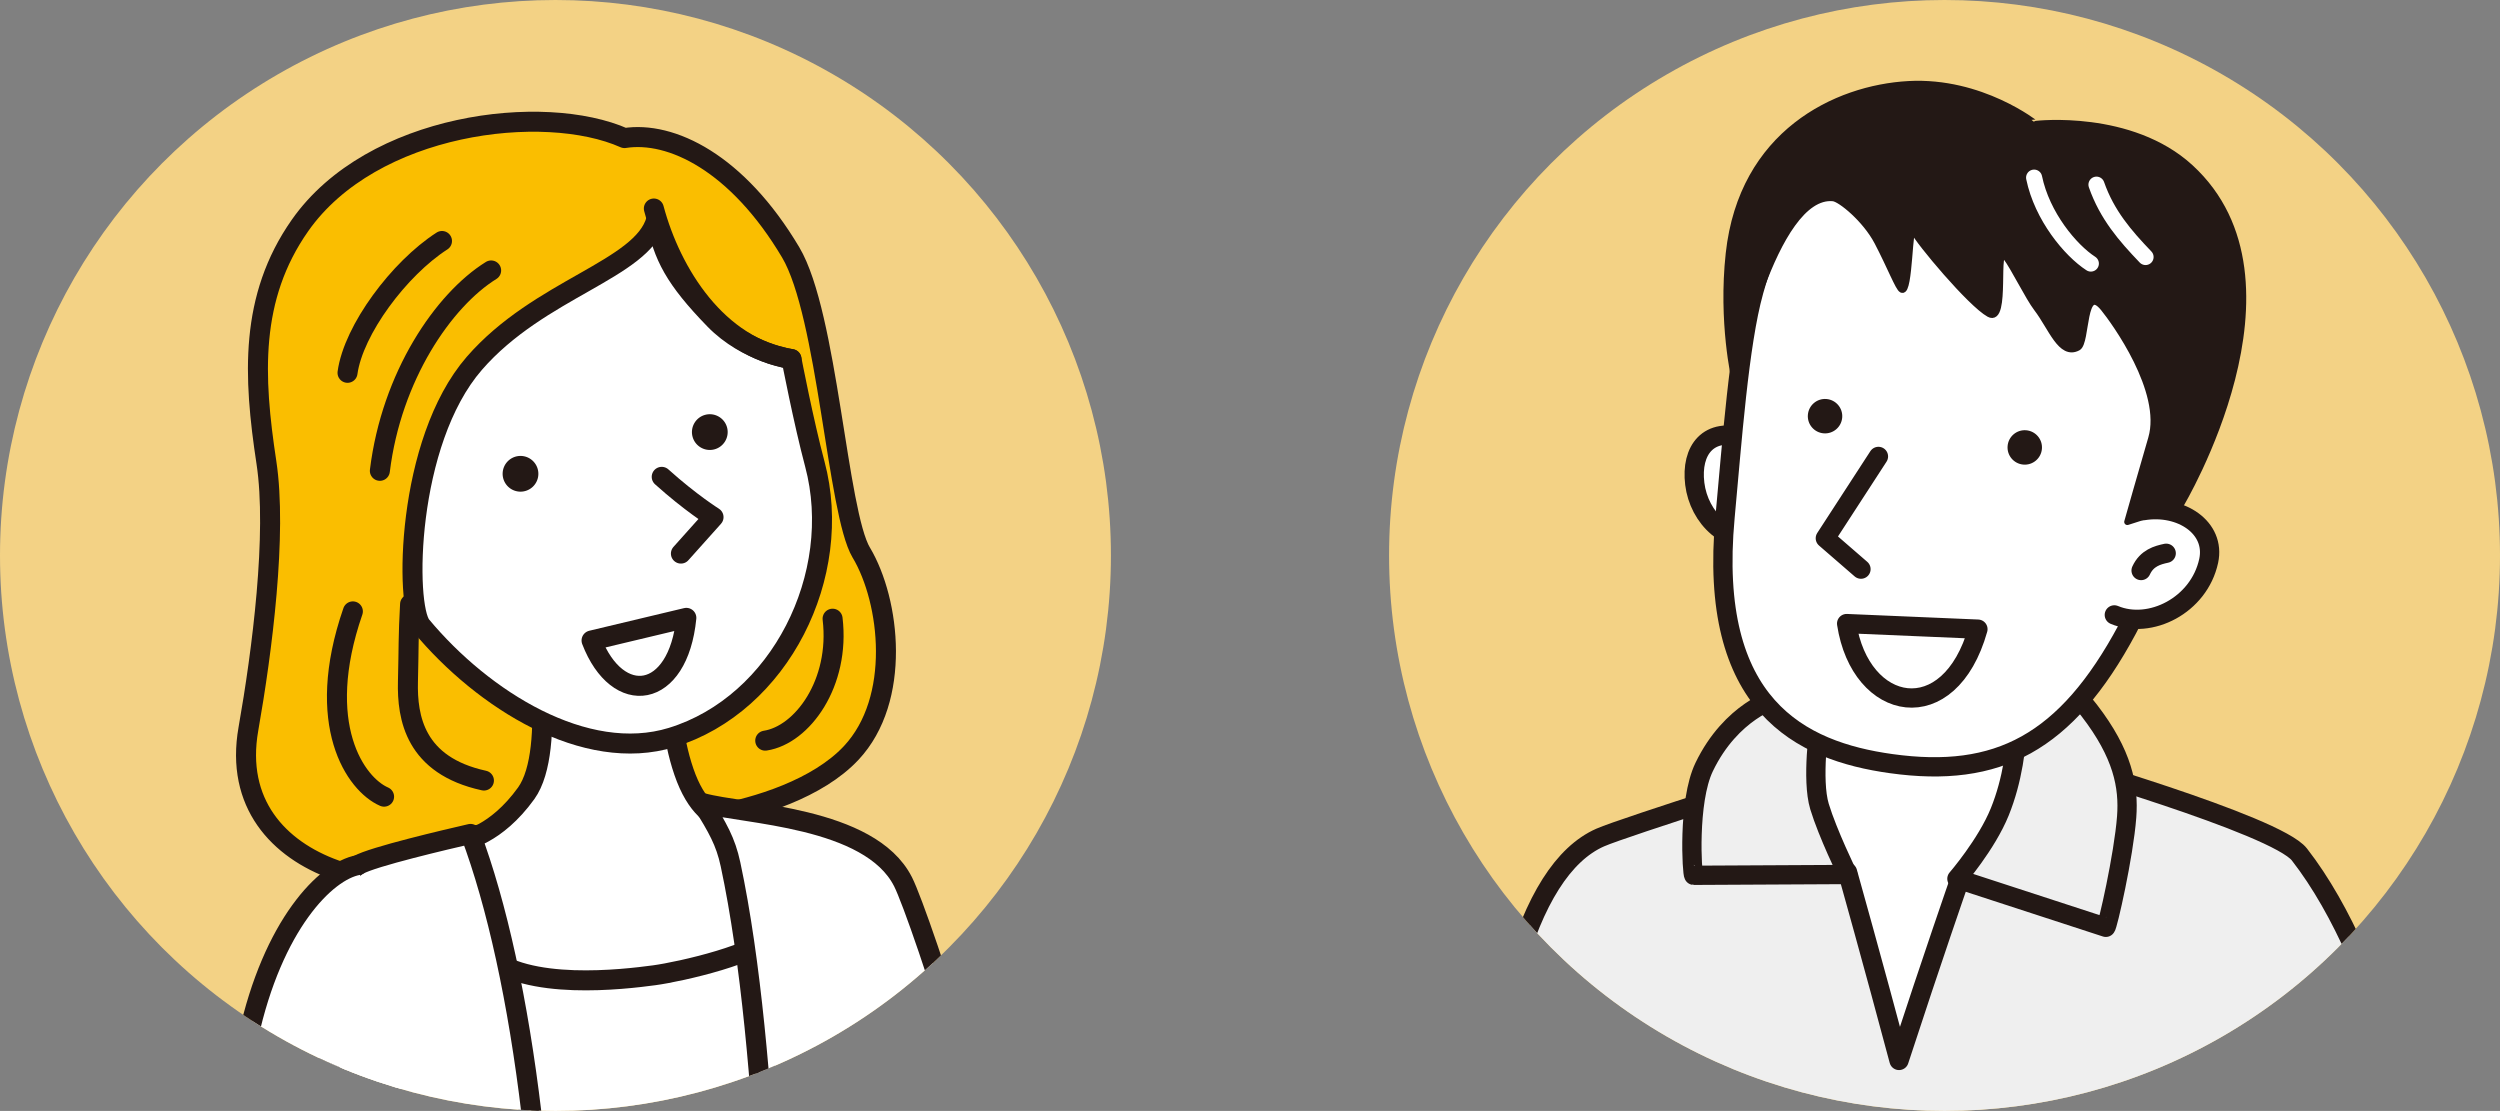
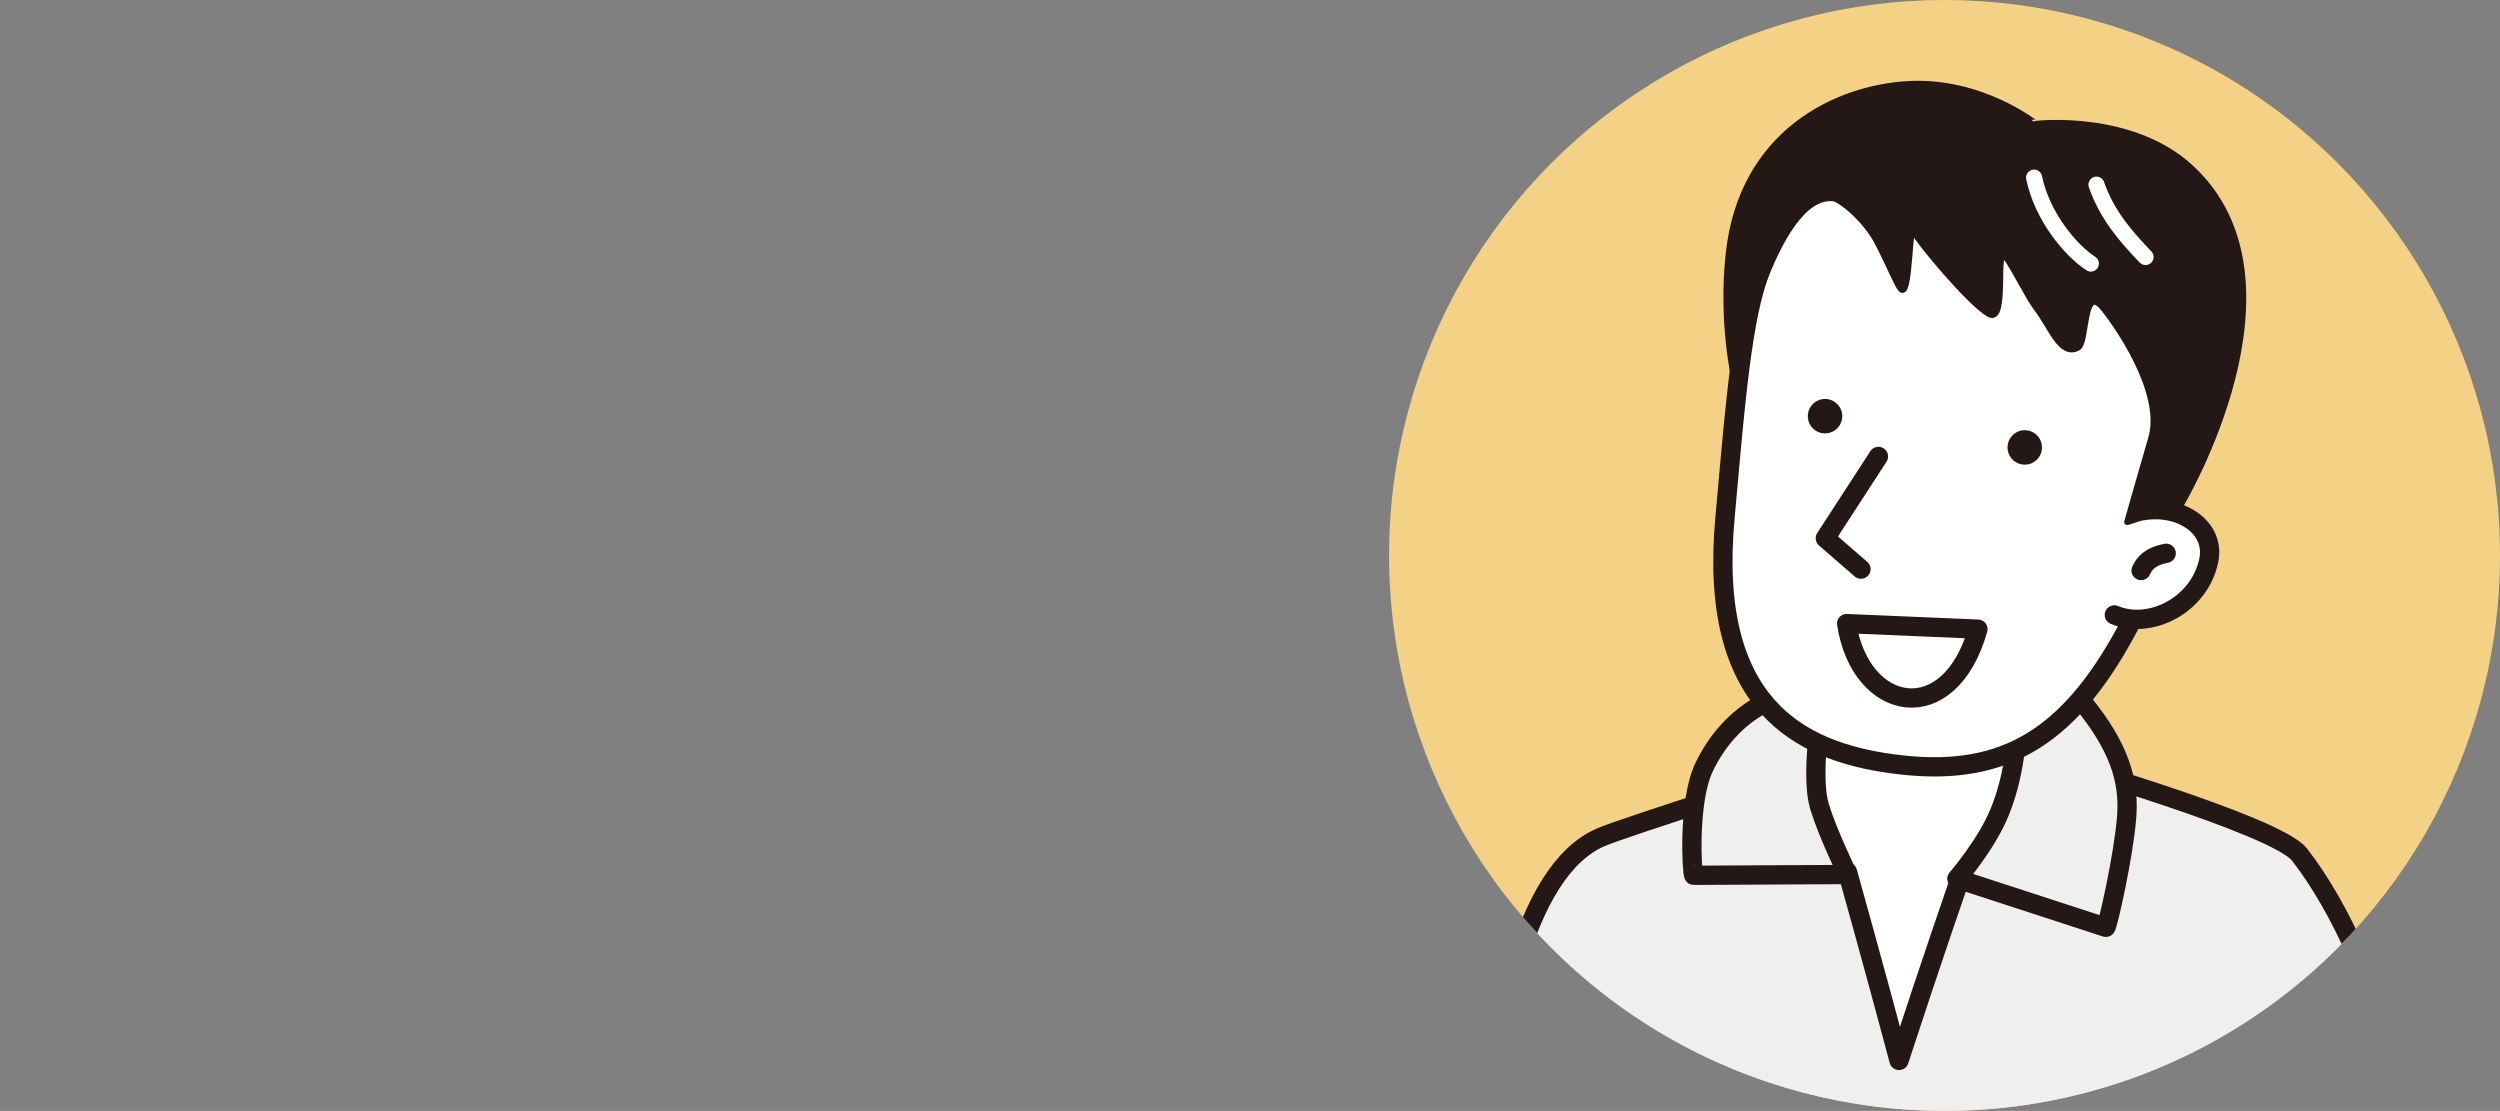
<svg xmlns="http://www.w3.org/2000/svg" data-name="レイヤー 2" viewBox="0 0 1173.39 521.42">
  <rect x="0" y="0" width="1173.39" height="521.42" fill="#808080" stroke="none" />
  <defs>
    <clipPath id="a">
-       <circle cx="260.71" cy="260.71" r="260.71" fill="none" stroke-width="0" />
-     </clipPath>
+       </clipPath>
    <clipPath id="b">
      <circle cx="912.68" cy="260.71" r="260.71" fill="none" stroke-width="0" />
    </clipPath>
  </defs>
  <g data-name="レイヤー 1">
    <g clip-path="url(#a)">
      <circle cx="260.71" cy="260.71" r="260.71" fill="#f3d285" stroke-width="0" />
      <path d="M404.25 259.39c-11.26-18.91-15.76-111.68-33.14-140.94-25.04-42.15-56.17-57.08-78-53.65-37.84-16.83-118.54-7.16-152.31 41.03-23.74 33.86-21.92 70.77-15.76 111.23 5.09 33.47-2.01 88.59-8.45 125.06-12.36 70.02 81.29 86.26 118.66 60.19 17.43-12.16 40.7-8.81 56.08-10.98 22.69-3.21 17.8-4.18 43.57-8.72 20.84-3.67 48.95-12.47 64.63-29.22 23.52-25.13 18.35-71.13 4.73-94.01z" fill="#fabe00" stroke="#231815" stroke-linecap="round" stroke-linejoin="round" stroke-width="9.39" />
      <path d="M247.25 794.23c1.59-20.81 8.69-61.22 9.53-91.63 3.6-130.62-13.21-243.98-38.06-310.34 25.65-1.65 83.19-7.44 116.17-9.63 36.43 93.69 27.75 265.62 27.75 265.62s6.27 80.19 11.84 139.88c-30.06 9.07-82.34 15.48-127.23 6.12z" fill="#fff" stroke="#231815" stroke-linecap="round" stroke-linejoin="round" stroke-width="9.39" />
-       <path d="M250.09 289.68s11.87 61.88-3.13 82.68c-14.31 19.85-29.08 22.01-29.08 22.01s-11.86 33.03 10.38 53.62c18.6 17.21 64.48 11.68 78.71 9.77 12.72-1.71 49.73-10.2 56.6-19.73 15.14-21.02-9.09-54.78-9.09-54.78s-21.88 12.82-33.49-21.03c-11.25-32.8-4.36-72.11-4.36-72.11" fill="#fff" stroke="#231815" stroke-linecap="round" stroke-linejoin="round" stroke-width="9.39" />
+       <path d="M250.09 289.68s11.87 61.88-3.13 82.68c-14.31 19.85-29.08 22.01-29.08 22.01s-11.86 33.03 10.38 53.62s-21.88 12.82-33.49-21.03c-11.25-32.8-4.36-72.11-4.36-72.11" fill="#fff" stroke="#231815" stroke-linecap="round" stroke-linejoin="round" stroke-width="9.39" />
      <path d="M423.82 413.79c8.32 16.41 53.63 153.88 52.03 195.29-1.35 35.13-3.32 106.42-3.32 106.42s-32.5 11.5-43.29-2.4c-1.16 51.15 10.31 130.2 12.95 134.13 1.89 2.81-31.99 10.42-73.95 11.38 3.12-92.43-5.6-210.38-5.6-210.38s-.4-152.15-19.77-242.54c-2.34-10.9-6.04-17.05-13.19-28.8 19.12 5.33 78.6 6.25 94.13 36.9zm-255.72-7.78c6.76-3.91 41.73-12.07 52.75-14.61 24.85 66.36 39.55 180.57 35.94 311.19-1.87 67.71-7.29 141.47-11.28 166.57-49.59 3.81-110.62-4.77-110.62-4.77s28.9-158.04 29.81-161.56c4.27-32.28 10.34-115.45-7.27-185.89-5.44-21.76-8.03-100.11 10.67-110.93z" fill="#fff" stroke="#231815" stroke-linecap="round" stroke-linejoin="round" stroke-width="9.39" />
      <path d="M199.93 570.91s-21.74 87.63-28.81 106.73c-27.62 15.88-72.54 36.48-88.41 11.15 0 0-7.43-17.23-2.36-47.62 5.07-30.4 36.14-154.35 36.14-154.35 11.48-52.69 36.36-78.04 51.62-80.8m214.34-188.18c-5.33-20-10.97-49.3-10.97-49.3s-20.82-2.83-36.13-18.59c-18.64-19.19-24.08-29.83-27.36-46.76-6.45 23.44-54.76 32.08-85.38 67.37-32.09 36.97-32.64 113.8-24.85 123.16 28.93 34.74 76.99 64.85 117.49 52.42 50.87-15.62 81.07-76.24 67.2-128.31z" fill="#fff" stroke="#231815" stroke-linecap="round" stroke-linejoin="round" stroke-width="9.39" />
      <path d="M230.52 126.94c-22.34 13.89-46.76 49.59-52.23 94.04m29.16-107.87c-20.08 12.9-41.58 41.73-44.34 61.87" fill="none" stroke="#231815" stroke-linecap="round" stroke-linejoin="round" stroke-width="9.39" />
      <path d="M310.58 223.81c13.51 12.16 24.32 18.91 24.32 18.91l-15.31 17.11" fill="#fff" stroke="#231815" stroke-linecap="round" stroke-linejoin="round" stroke-width="9.39" />
      <path d="M235.92 222.1a8.389 8.389 0 0 0 8.1 8.66c4.63.15 8.51-3.47 8.66-8.1.15-4.63-3.47-8.5-8.1-8.66a8.389 8.389 0 0 0-8.66 8.1zm105.39-21.24c1.07 4.5-1.71 9.03-6.21 10.1-4.5 1.07-9.03-1.71-10.1-6.21-1.07-4.5 1.71-9.03 6.21-10.1 4.5-1.07 9.03 1.71 10.1 6.21z" fill="#231815" stroke-width="0" />
-       <path d="M322.14 290c-3.8 38.46-32.28 42.35-44.49 10.62L322.14 290z" fill="#fff" stroke="#231815" stroke-linecap="round" stroke-linejoin="round" stroke-width="9.39" />
      <path d="M192.47 283.59c-.86 15.64-.58 19.35-1 36.32-.42 16.97 3.29 39.38 35.66 46.44" fill="none" stroke="#231815" stroke-linecap="round" stroke-linejoin="round" stroke-width="9.39" />
      <path d="M390.78 290.39c3.62 30.21-14.2 54.58-31.61 57.24" fill="#fabe00" stroke="#231815" stroke-linecap="round" stroke-linejoin="round" stroke-width="9.39" />
      <path d="M306.89 97.87c8.16 30.55 29.86 65.15 64.6 70.67M165.62 286.96c-18.41 53.27 1.35 81.19 14.65 86.96" fill="none" stroke="#231815" stroke-linecap="round" stroke-linejoin="round" stroke-width="9.39" />
    </g>
    <g clip-path="url(#b)">
      <circle cx="912.68" cy="260.71" r="260.71" fill="#f3d285" stroke-width="0" />
      <path d="M747.57 881.22s73.38 3.63 162.29 1.03c67.85-1.99 159.21-3.08 159.21-3.08-3.51-18.82-10.34-232.91-10.34-232.91s14.05 1.88 39.08-4.88c36.14-9.77 52.75-40.05 52.75-40.05-11.72-50.8-30.28-147.51-71.31-200.26-10.84-13.94-116.74-44.37-121.37-45.67-17.32-4.87-56.56-.54-105.26 4.33-.27.03-90.4 28.45-101.55 33.37-17.31 7.64-30.99 29.13-40.76 64.3-4.8 17.26-28.36 85.54-37.45 139.04 0 0 19.23 23.63 42.98 34.19 27.1 12.04 42.01 11.72 42.01 11.72s-11.78 220.06-10.27 238.88z" fill="#efefef" stroke="#231815" stroke-linecap="round" stroke-linejoin="round" stroke-width="9.05" />
      <path d="M930.78 284.82s6.21 56.19 25.09 76.16-36.51 53.21-36.51 53.21-11.98 34.35-28.04 83.53c-12.04-45.16-24.18-88.4-24.18-88.4s-28.75-7.05-18.48-40.56c10.27-33.51.61-64.11.61-64.11" fill="#fff" stroke="#231815" stroke-linecap="round" stroke-linejoin="round" stroke-width="9.05" />
      <path d="M867.24 410.45l-72.27.38c-.76-.03-2.95-34.53 4.88-50.8 12.7-26.38 33.79-32.36 34.19-32.24l19.94 12.33s-3.82 25.77.02 38.44c3.84 12.67 13.24 31.89 13.24 31.89zm51.25 2l69.9 22.79c.76 0 8.41-33.77 9.77-51.77 1.09-14.44-1.85-29.63-17.58-50.04-15.74-20.41-34.19-16.39-34.19-16.39s4.27 34.26-7.78 63.99c-6.22 15.36-20.12 31.42-20.12 31.42z" fill="#efefef" stroke="#231815" stroke-linecap="round" stroke-linejoin="round" stroke-width="9.05" />
-       <path d="M818.97 205.55c-17.04-5.3-25.46 5.66-23.52 21.52 1.94 15.86 15.63 29.94 33.21 25.24" fill="#fff" stroke="#231815" stroke-linecap="round" stroke-linejoin="round" stroke-width="9.05" />
      <path d="M823.13 136.78c-6.89 24.63-10.21 70.86-13.48 106.05-8.2 88.37 35.39 109.66 77.96 115.58 50.04 6.97 82.11-9.53 110.81-63.01 14.24-26.53 26.44-76.58 23.2-110.89-3.24-34.31-61.94-110.71-113.96-105.88-52.01 4.84-70.6 8.31-84.54 58.14z" fill="#fff" stroke="#231815" stroke-linecap="round" stroke-linejoin="round" stroke-width="9.05" />
      <path d="M1005.99 239.68c17.61-2.9 34.05 7.97 30.66 23.6-4.52 20.9-27.52 32.4-44.28 25.33m-110.71-74.38l-24.93 38.4 16.73 14.5m131.48.65c2.7-5.91 7.75-7.24 11.78-8.1m-88.37 35.62c-13.35 47.34-55.19 39.42-61.62-2.62l61.62 2.62z" fill="#fff" stroke="#231815" stroke-linecap="round" stroke-linejoin="round" stroke-width="9.05" />
      <path d="M864.65 196c-.37 4.45-4.27 7.76-8.72 7.39-4.45-.37-7.76-4.27-7.39-8.72.37-4.45 4.27-7.76 8.72-7.39 4.45.37 7.76 4.27 7.39 8.72zm93.74 14.67c-.37 4.45-4.27 7.76-8.72 7.39-4.45-.37-7.76-4.27-7.39-8.72.37-4.45 4.27-7.76 8.72-7.39 4.45.37 7.76 4.27 7.39 8.72z" fill="#231815" stroke-width="0" />
      <path d="M860.46 93c3.36.33 15.1 9.85 20.73 20.61 6.03 11.53 9.87 21.65 11.46 22.36 3.76 1.68 3.4-32.29 5.55-27.5 2.15 4.79 26.73 34.14 35.42 38.91 8.69 4.78 2.26-34.22 7.79-26.87 3.92 5.21 10.55 18.94 14.59 24.22 6.87 8.98 11.27 22.68 19.29 18.39 4.37-2.34 2.04-30.76 12.05-18.44 5 6.15 28.88 38.95 22.39 61.07-4.04 13.76-11.25 39.21-11.25 39.21l25-8.02s62.83-104.84 4.59-158.31c-27.91-25.62-72.41-20.44-72.41-20.44S930 37.63 895.79 39.51c-34.21 1.89-78.17 23.1-84.34 79.43-3.55 32.43 2.72 59.16 2.72 59.16s17.99-87.89 46.28-85.12z" fill="#231815" stroke="#231815" stroke-linecap="round" stroke-linejoin="round" stroke-width="2.94" />
      <path d="M983.99 86.67c4.97 14.18 13.42 23.92 23.04 33.96m-52.31-37.26c3.73 18.13 17.08 34.15 26.63 40.33" fill="none" stroke="#fff" stroke-linecap="round" stroke-linejoin="round" stroke-width="7.55" />
    </g>
  </g>
</svg>